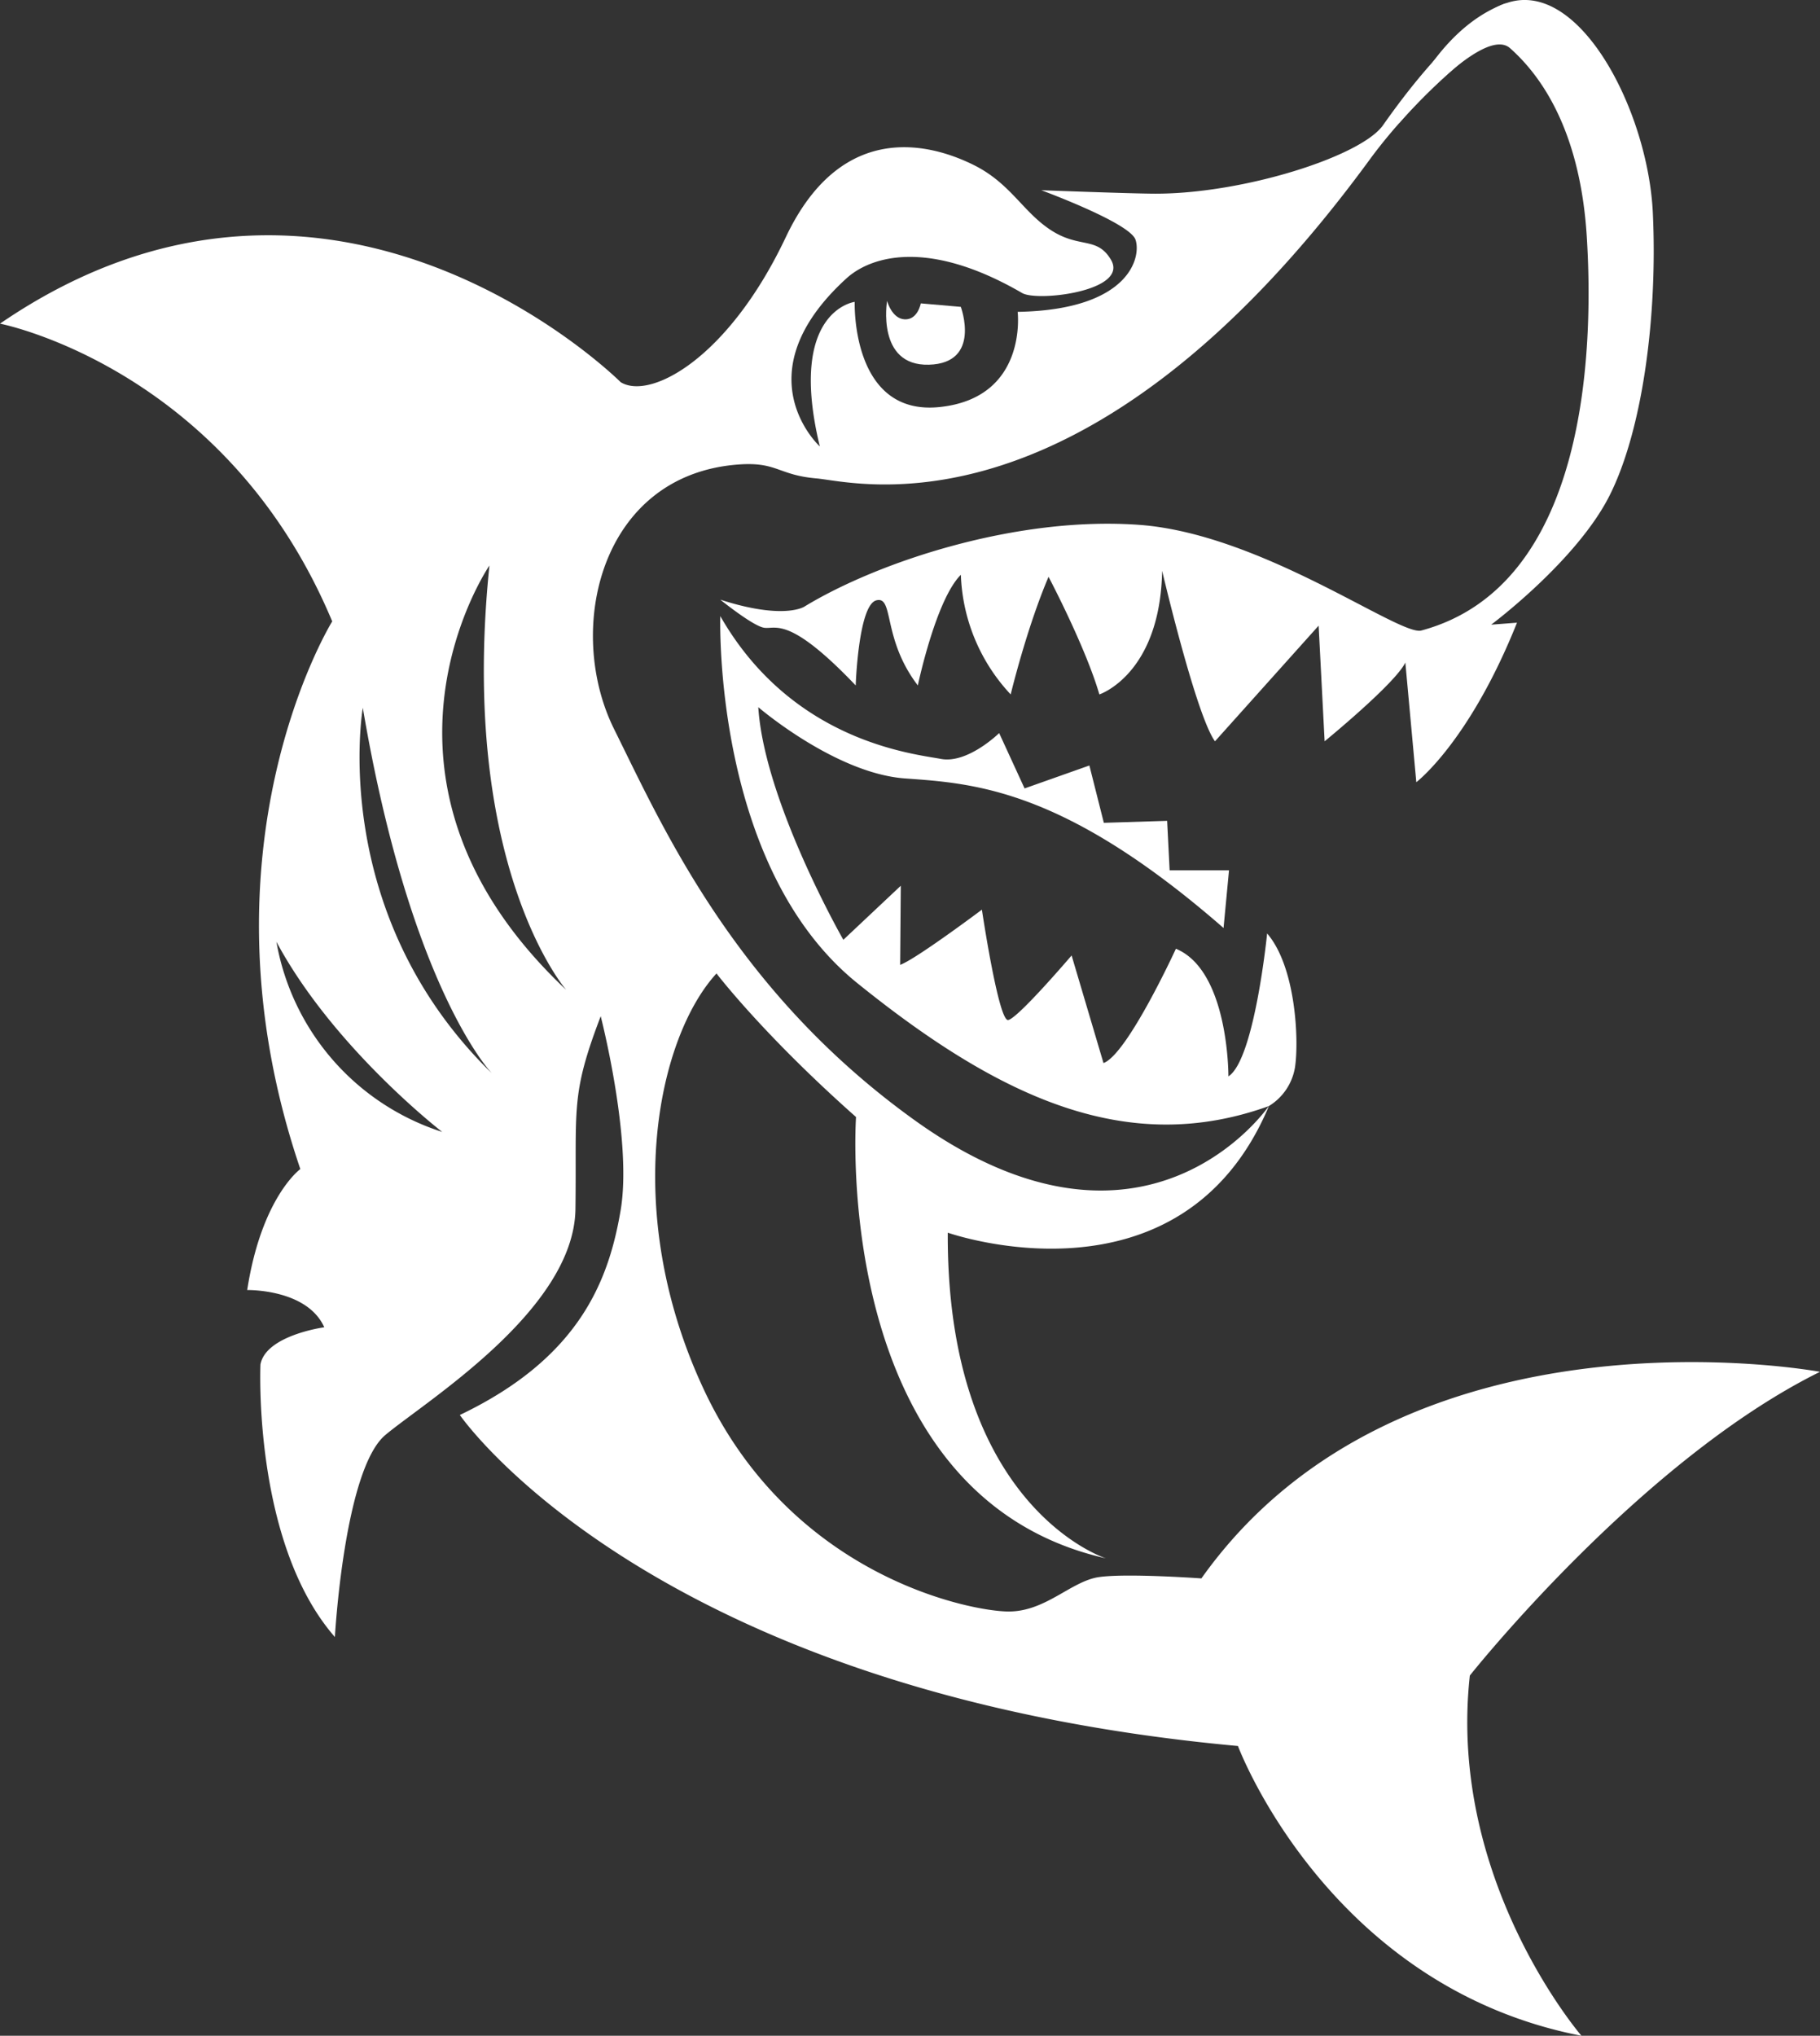
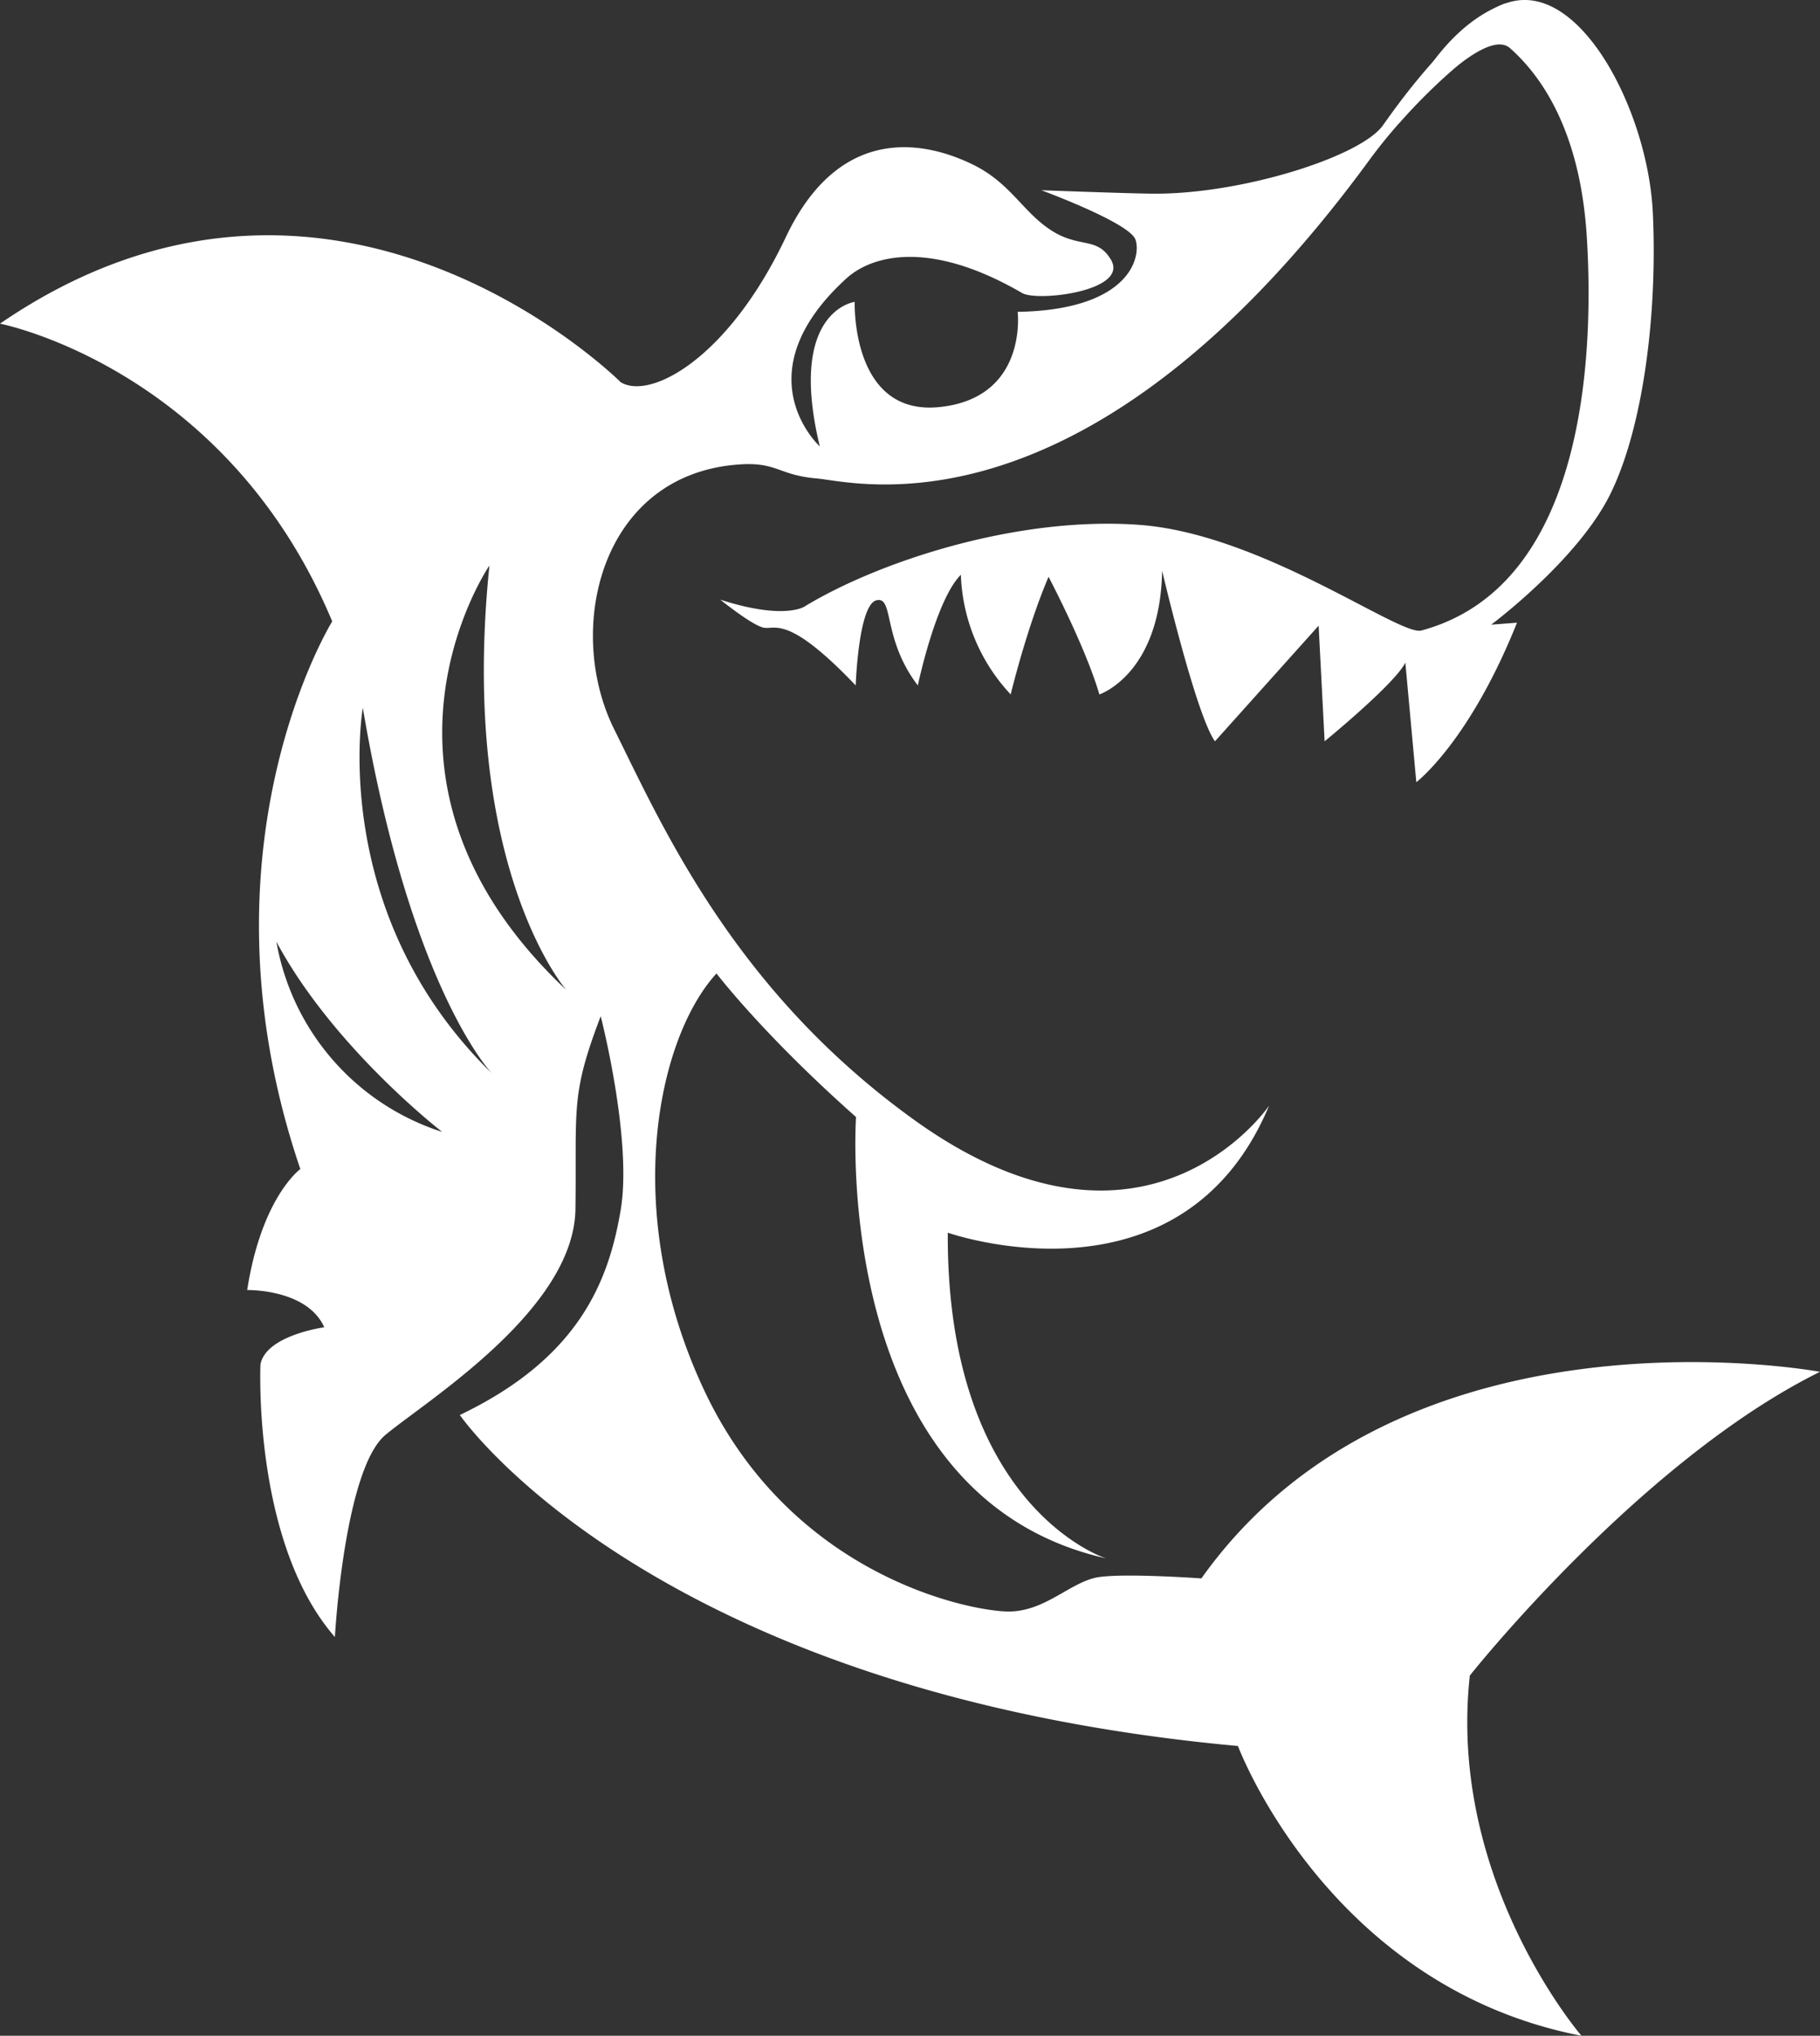
<svg xmlns="http://www.w3.org/2000/svg" viewBox="0 0 422.98 473.01">
  <rect x="0" y="0" width="422.98" height="473.01" fill="#333333" stroke="none" />
  <defs>
    <style>.cls-1{fill:#fff;}</style>
  </defs>
  <title>Fishing White</title>
  <g id="Layer_2" data-name="Layer 2">
    <g id="Layer_1-2" data-name="Layer 1">
      <path class="cls-1" d="M341.6,389.31s39.53-49.88,81.38-70.57c0,0-96.83-18.07-143.77,48,0,0-17.3-1.24-23.78-.31s-12.35,8-21,8-50.65-8-71-51.89c-19.27-41.46-10.5-81.54,3.09-96.36,0,0,10.81,14.21,32.43,33.36,0,0-6.18,88,58.07,102.54,0,0-37.06-11.74-36.75-75.67,0,0,54.28,19.15,74.67-29.5,0,0-28.49,41.93-82.23,3.47-41.86-30-58.53-67.87-70-91s-3.24-59.15,29-61.46c8.93-.64,9.11,2.47,18.07,3.24s62.7,15.83,128.49-74c11.08-15.14,25.48-26.41,28.49-28S350,.76,350,.76s-10.26,2.31-28.56,28.31C316.35,36.34,289,45,268.59,45,263.26,45,242,44.2,242,44.2s20.5,7.53,21.89,11.47S262.68,72,236.51,72.46c0,0,2.43,20-18.18,22.12s-19.69-24.44-19.69-24.44-15.75,2-8.11,33.59c0,0-18.32-16.66,6.14-39,5.44-5,18.67-9.54,40.89,3.36,3.59,2.08,24.95-.49,20.62-7.76-3.24-5.44-7.3-2.55-13.9-6.83s-9.38-10.89-18-15.17-30.23-11.58-43.66,16.79S151,93,144.24,88.79c0,0-66.71-66.71-144.24-13.59,0,0,52.51,10.19,77.21,69.18,0,0-32.74,52.81-7.41,127.25,0,0-9,6.49-12.35,28.11,0,0,13.9-.31,17.91,8.65,0,0-13.59,1.85-14.83,8.65,0,0-1.85,41.39,17.3,63.32,0,0,2.16-38.92,11.74-46.95,9.29-7.79,43.86-29,44.17-52.51s-1.21-26.27,5.87-44.78c0,0,7.41,28.72,4.63,45.09s-9.57,34.28-37.37,47.56c0,0,44.17,64.4,180.84,76.91,0,0,20.85,55.9,79.84,67.33C367.54,473,336.35,436.87,341.6,389.31ZM64.24,218.82C77.52,243.53,102.77,263,102.77,263A56.69,56.69,0,0,1,64.24,218.82Zm20.08-54.36c11.12,65.48,30,84.94,30,84.94C76,212,84.32,164.46,84.32,164.46Zm29.42-33c-7.18,69.8,17.84,98.53,17.84,98.53C79.69,181.14,113.74,131.41,113.74,131.41Z" />
-       <path class="cls-1" d="M206.16,69.91s-2.55,15.17,9.73,14.83S223.3,71.3,223.3,71.3L214,70.49s-.69,3.82-3.71,3.71S206.16,69.91,206.16,69.91Z" />
      <path class="cls-1" d="M325.13,28.65s19.56-23,25.81-17.46S367.16,29,368.78,55s.27,81.08-38.45,91.5c-5.06,1.36-37.06-22.47-65.56-24.55s-60.69,8.57-77.83,19c0,0-4.71,3.17-19.54-1.62,0,0,7.26,5.87,10,6.49s5.56-3.24,21.47,13.44c0,0,.62-18.69,4.79-19.77s1.31,8.88,9.65,19.77c0,0,4.17-19.92,10-25.71a42.82,42.82,0,0,0,11.58,27.8s3.69-15.35,8.8-27.33c0,0,8.57,16.22,11.81,27.33,0,0,14.13-4.63,14.59-28.72,0,0,7.88,33.59,12.28,39.61l24.09-26.87,1.39,26.87s16.45-13.44,18.76-18.3l2.55,27.8s12.28-9.27,23.4-37.06l-6,.46s19.92-14.83,27.57-30.11,11.12-41.7,10-65.56S366.92-5.26,350,.76,325.13,28.65,325.13,28.65Z" />
-       <path class="cls-1" d="M167.4,143.15s-1.85,58.07,31.81,85.25S262.38,268.7,294.88,257a13,13,0,0,0,6.1-9.11c.93-6.33.15-23.32-6.49-31,0,0-2.93,29.34-9,33.2,0,0,.15-24.55-12.2-29.65,0,0-11.27,24.55-16.83,26.56l-7.41-25s-12.52,14.67-14.75,15-6.1-25.64-6.1-25.64-15.44,11.58-19,12.82l.15-18.38L196,218.36s-18.38-32.12-19.77-54.05c0,0,17.91,15.4,34.13,16.56s36.95,2.43,74,34.75l1.27-13.4H271.83l-.58-11.5-14.71.46-3.36-13.32-15.06,5.33-5.91-12.86s-7.3,7.18-13.55,6S184.16,172.41,167.4,143.15Z" />
    </g>
  </g>
</svg>